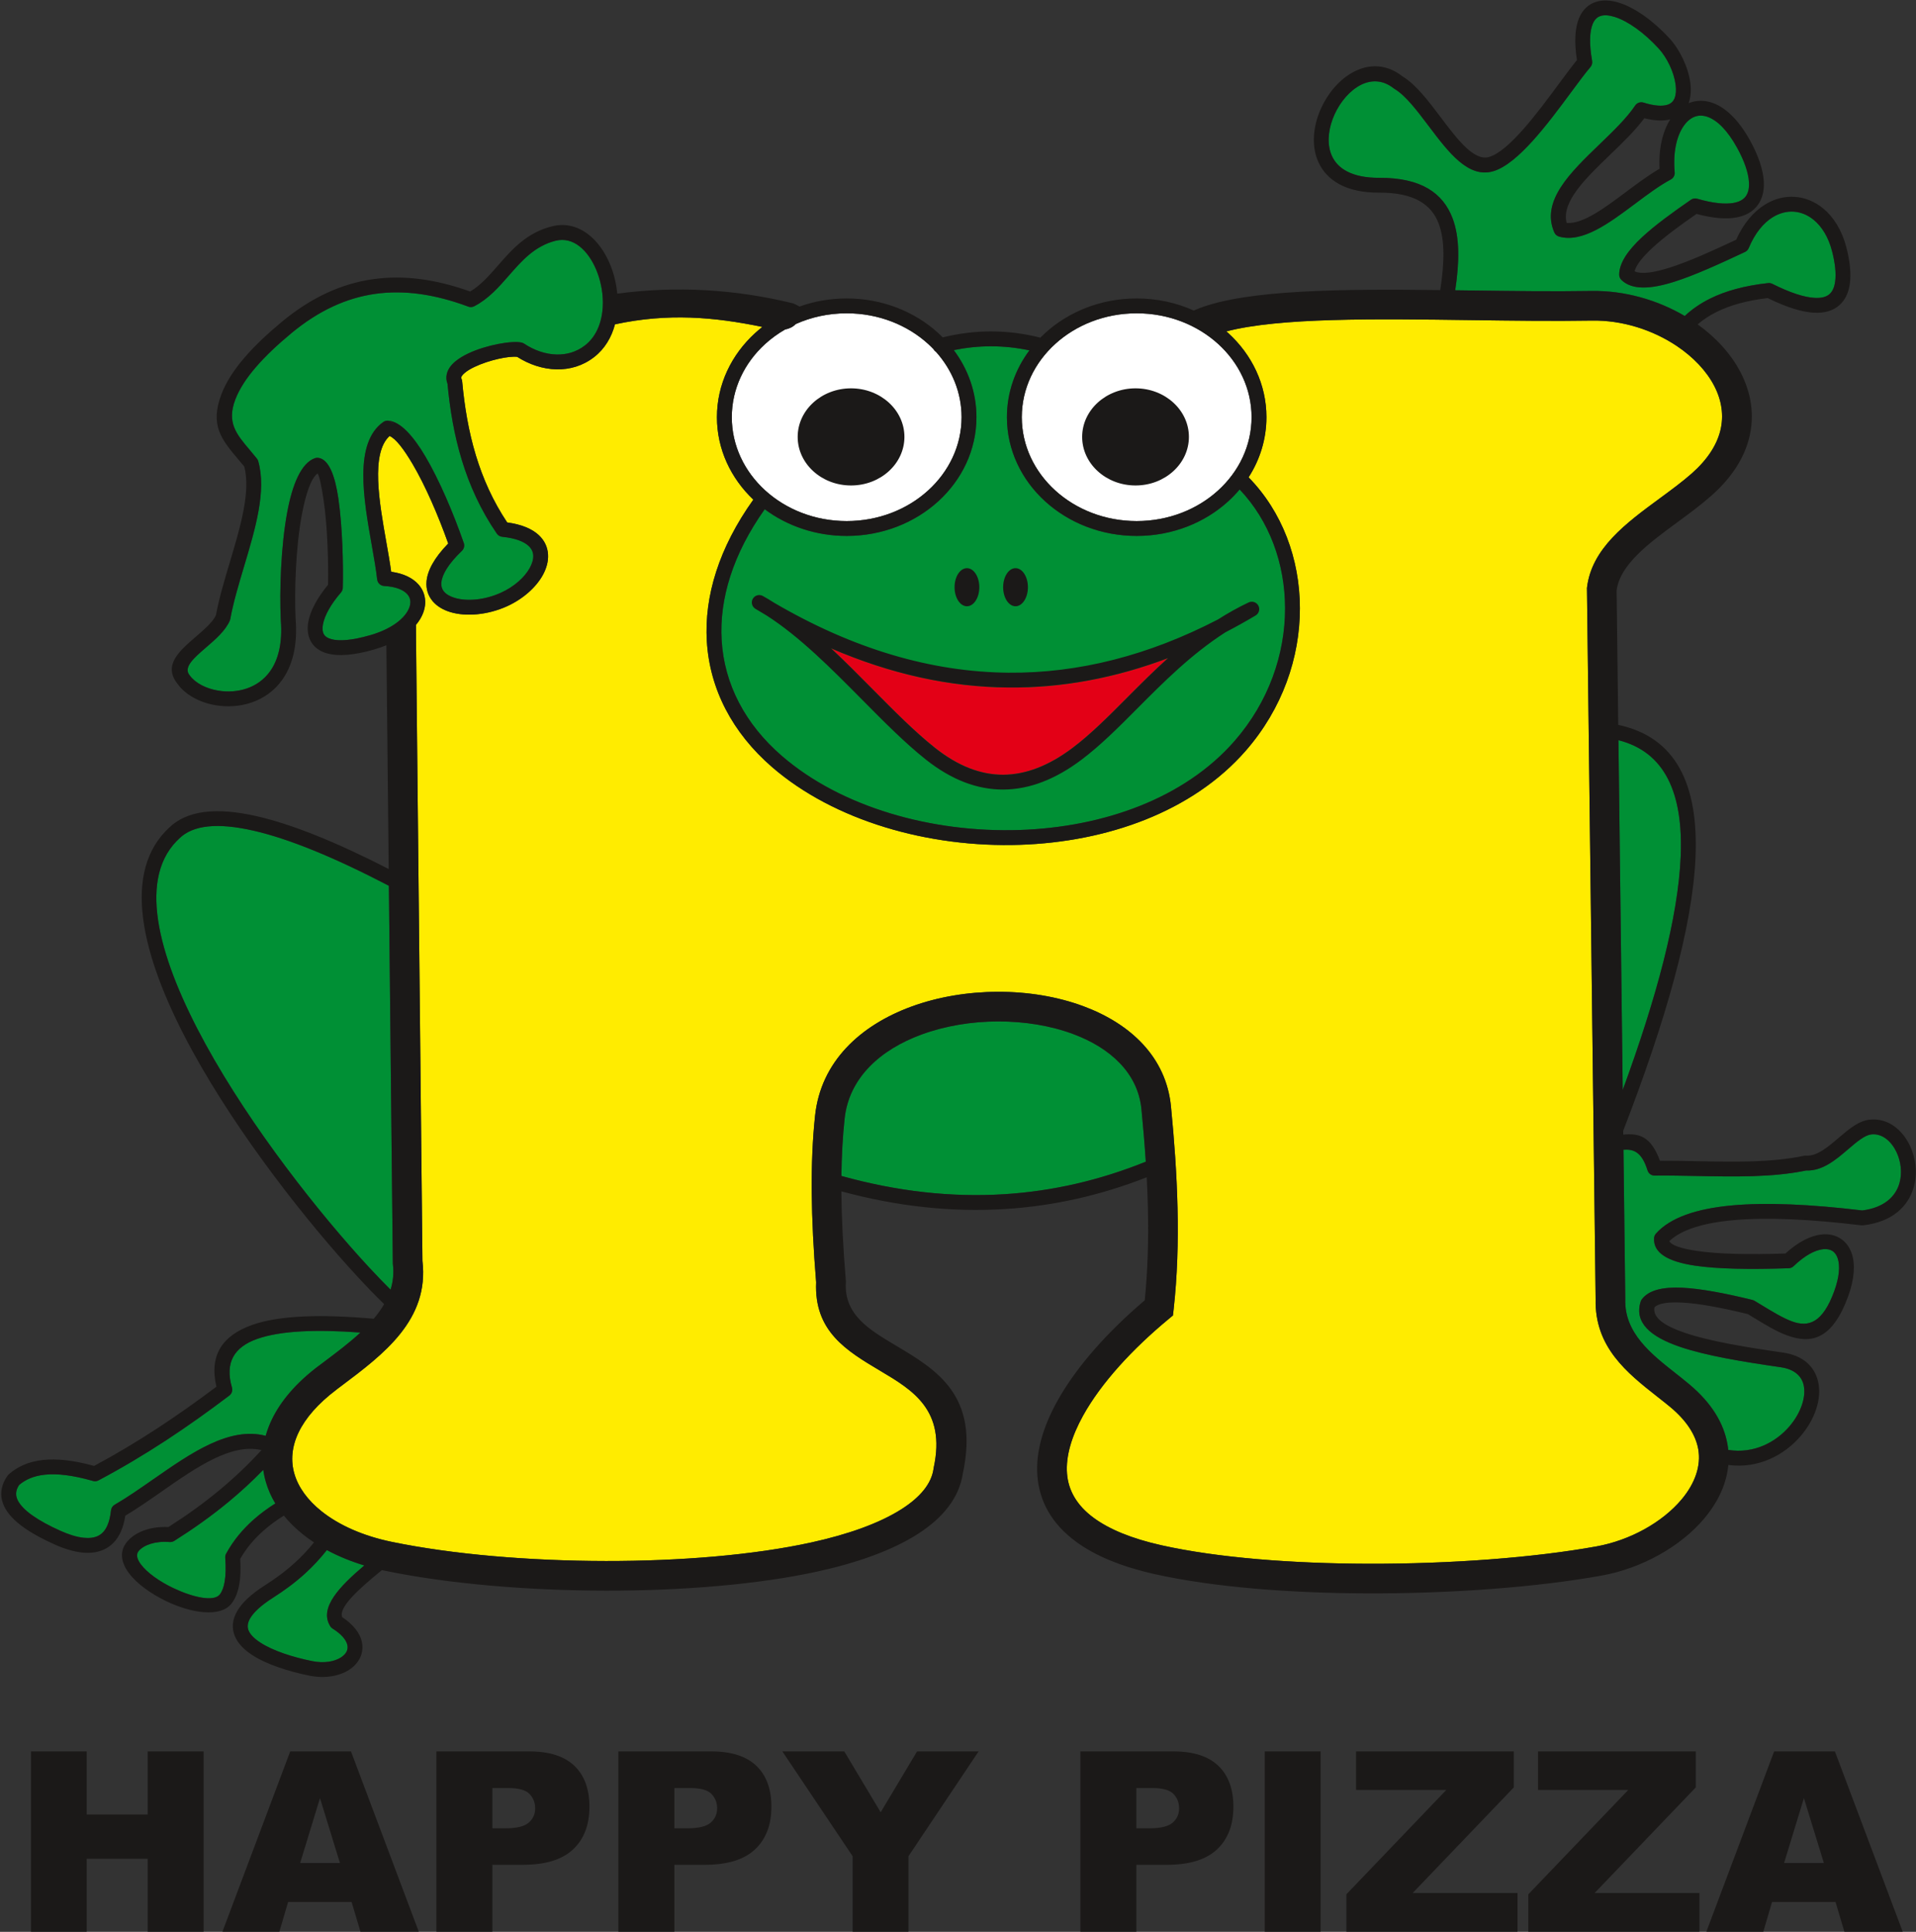
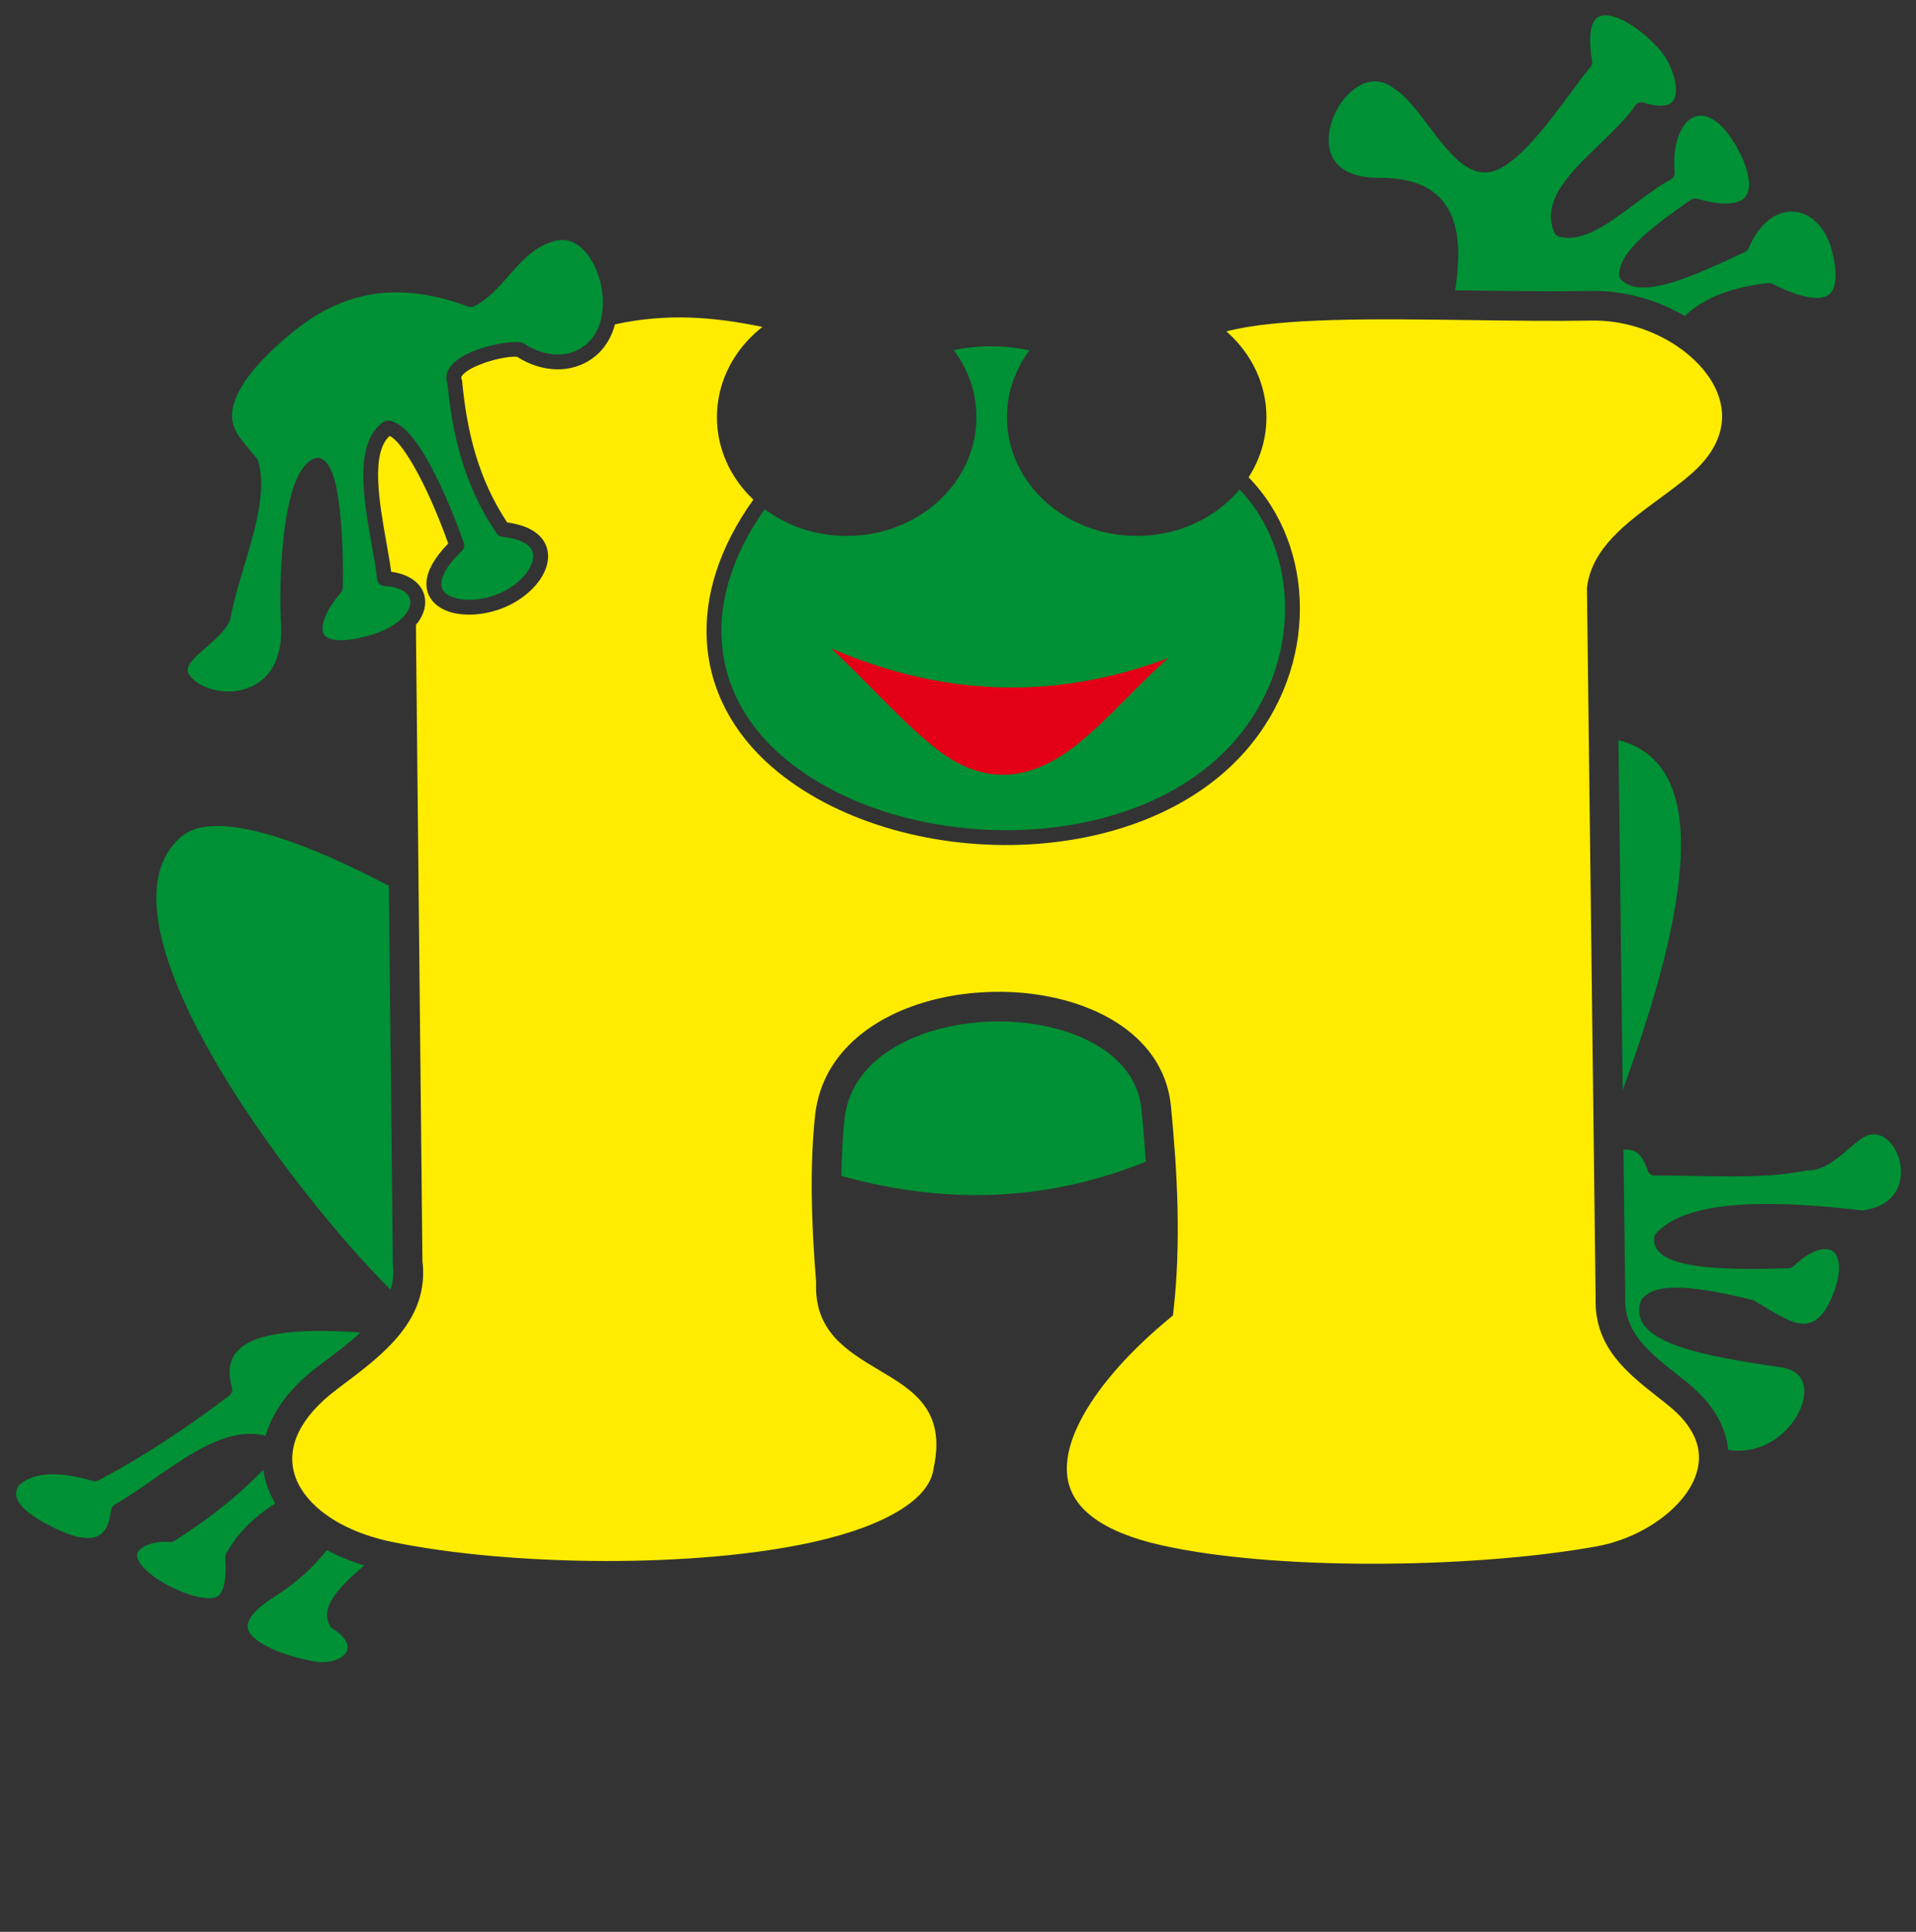
<svg xmlns="http://www.w3.org/2000/svg" width="504pt" height="508.2pt" viewBox="0 0 504 508.2" version="1.1">
  <rect x="0" y="0" width="504" height="508.2" fill="#333333" stroke="none" />
  <defs>
    <clipPath id="clip1">
      <path d="M 8 460 L 501 460 L 501 508.199 L 8 508.199 Z M 8 460 " />
    </clipPath>
  </defs>
  <g id="surface1">
    <path style=" stroke:none;fill-rule:evenodd;fill:rgb(0%,56.444%,20.776%);fill-opacity:1;" d="M 425.727 194.715 L 426.852 286.734 C 435.836 262.23 441.441 241.207 442.105 225.301 C 442.793 208.672 437.977 197.809 425.727 194.715 Z M 326.086 128.754 C 325.156 129.863 324.148 130.914 323.066 131.895 C 316.898 137.512 308.387 140.984 299.004 140.984 C 289.617 140.984 281.109 137.512 274.938 131.895 C 268.719 126.234 264.871 118.402 264.871 109.746 C 264.871 103.227 267.051 97.176 270.785 92.168 C 267.418 91.453 264.047 91.098 260.68 91.098 C 257.418 91.098 254.152 91.434 250.887 92.102 C 254.652 97.121 256.852 103.199 256.852 109.746 C 256.852 118.402 253.004 126.234 246.785 131.895 C 240.613 137.512 232.105 140.984 222.719 140.984 C 214.547 140.984 207.035 138.348 201.156 133.957 C 192.781 145.77 189.184 157.578 189.828 168.43 C 190.512 179.961 196 190.484 205.641 198.832 C 221.188 212.305 245.008 219.117 268.23 218.34 C 290.188 217.602 311.543 210.062 324.75 194.926 C 333.758 184.602 338.055 172.047 338.035 159.992 C 338.02 148.258 333.914 137 326.086 128.754 Z M 123.039 80.605 C 114.422 77.414 106.375 76.223 98.738 77.297 C 91.102 78.367 83.812 81.723 76.691 87.613 C 73.027 90.645 69.836 93.645 67.297 96.598 C 64.816 99.477 62.957 102.312 61.902 105.086 C 59.594 111.145 62.16 114.184 65.688 118.359 C 66.27 119.051 66.883 119.773 67.57 120.629 C 67.742 120.84 67.859 121.078 67.93 121.324 C 70.133 129.141 67.18 139.031 64.227 148.918 C 62.797 153.695 61.371 158.477 60.578 162.84 C 60.551 162.996 60.504 163.145 60.445 163.281 C 59.266 165.957 56.676 168.191 54.16 170.359 C 51.078 173.016 48.145 175.547 49.863 177.613 L 49.938 177.707 C 51.395 179.695 54.188 181.141 57.379 181.672 C 59.805 182.078 62.43 181.949 64.855 181.133 C 67.227 180.332 69.422 178.867 71.047 176.586 C 73.152 173.633 74.352 169.273 73.867 163.176 L 73.859 162.996 C 73.508 155.461 73.875 143.66 75.586 134.578 C 76.922 127.473 79.199 121.855 82.805 120.543 C 83.09 120.441 83.383 120.41 83.668 120.438 L 83.707 120.441 L 83.715 120.441 C 86.512 120.781 88.133 125.195 88.996 131.059 C 90.105 138.582 90.328 148.938 90.168 154.629 C 90.156 155.098 89.98 155.523 89.695 155.852 L 89.695 155.855 C 87.043 158.926 85.359 161.918 84.941 164.312 C 84.758 165.348 84.828 166.215 85.184 166.84 C 85.512 167.422 86.164 167.875 87.168 168.145 C 89.27 168.711 92.586 168.469 97.332 167.105 L 97.477 167.07 C 102.492 165.598 105.719 163.25 107.156 160.875 C 107.707 159.969 107.973 159.078 107.949 158.277 C 107.926 157.562 107.656 156.887 107.141 156.312 C 106.09 155.141 104.07 154.312 101.055 154.148 C 100.082 154.102 99.316 153.352 99.215 152.414 L 99.211 152.414 C 98.93 149.852 98.379 146.738 97.793 143.43 C 95.637 131.242 93.031 116.523 100.82 111.016 C 101.219 110.734 101.688 110.625 102.141 110.668 C 105.27 110.879 108.676 114.613 111.902 120.086 C 115.555 126.281 119.234 134.898 122 142.852 C 122.258 143.59 122.039 144.387 121.508 144.898 C 117.871 148.395 116.273 151.176 116.098 153.258 C 116.016 154.234 116.285 155.031 116.809 155.648 C 117.418 156.359 118.387 156.906 119.594 157.273 C 122.848 158.258 127.492 157.852 131.727 155.941 C 135.195 154.375 137.969 151.922 139.359 149.395 C 139.992 148.246 140.32 147.109 140.266 146.094 C 140.215 145.195 139.832 144.348 139.062 143.625 C 137.797 142.445 135.555 141.562 132.098 141.211 C 131.504 141.148 131 140.828 130.688 140.367 L 130.684 140.367 C 126.438 134.176 123.496 127.66 121.461 120.965 C 119.469 114.414 118.352 107.707 117.719 100.965 C 117.383 100.105 117.336 99.246 117.527 98.402 C 117.805 97.184 118.574 96.098 119.688 95.148 C 120.625 94.348 121.832 93.617 123.168 92.984 C 127.859 90.758 134.672 89.543 137.211 90.121 C 137.449 90.176 137.668 90.27 137.859 90.398 L 137.863 90.398 C 140.473 92.137 143.488 93.203 146.453 93.262 C 149.059 93.316 151.641 92.598 153.875 90.867 C 157.199 88.301 158.605 83.988 158.586 79.512 C 158.57 76.594 157.945 73.609 156.844 70.977 C 155.773 68.422 154.266 66.23 152.449 64.805 C 150.637 63.387 148.484 62.742 146.141 63.332 C 140.66 64.711 137.242 68.617 133.91 72.434 C 131.188 75.547 128.512 78.609 124.754 80.562 C 124.199 80.852 123.566 80.848 123.039 80.605 Z M 382.789 76.355 L 387.059 76.414 C 397.863 76.559 408.668 76.703 418.629 76.539 C 427.344 76.395 436.02 78.914 443.172 83.125 C 445.023 81.391 447.227 79.836 449.895 78.52 C 453.828 76.578 458.781 75.16 465.117 74.465 L 465.117 74.469 C 465.477 74.43 465.848 74.492 466.195 74.664 C 471.023 77.082 474.645 78.203 477.297 78.359 C 479.148 78.469 480.426 78.094 481.242 77.375 C 482.059 76.664 482.523 75.523 482.723 74.129 C 483.051 71.844 482.672 68.984 481.918 66.066 C 480.965 62.371 479.234 59.613 477.117 57.863 C 475.531 56.551 473.727 55.809 471.887 55.68 C 470.031 55.551 468.109 56.027 466.309 57.145 C 463.871 58.652 461.633 61.332 459.992 65.266 C 459.809 65.699 459.477 66.07 459.016 66.285 C 452.379 69.395 445.805 72.422 440.312 74.148 C 434.25 76.051 429.297 76.375 426.508 73.637 C 426.148 73.277 425.922 72.777 425.926 72.23 C 425.953 69.094 428.305 65.777 431.98 62.367 C 435.363 59.23 439.934 55.91 444.801 52.547 C 445.266 52.227 445.863 52.109 446.449 52.281 C 450.602 53.484 453.754 53.789 456.012 53.383 C 457.539 53.109 458.598 52.5 459.23 51.633 C 459.879 50.738 460.148 49.488 460.066 47.98 C 459.934 45.445 458.832 42.293 456.922 38.836 C 454.387 34.25 451.738 31.703 449.312 30.789 C 448.066 30.32 446.891 30.305 445.852 30.676 C 444.766 31.066 443.766 31.891 442.93 33.078 C 441.07 35.703 440.062 39.938 440.504 45.164 C 440.641 45.977 440.258 46.816 439.492 47.223 C 436.52 48.805 433.309 51.203 430.102 53.602 C 423.18 58.777 416.258 63.949 410.117 62.238 L 410.117 62.234 C 409.57 62.082 409.094 61.691 408.852 61.129 C 405.273 52.887 413.027 45.418 420.777 37.949 C 424.32 34.535 427.863 31.121 430.09 27.812 C 430.547 27.086 431.453 26.727 432.312 26.988 C 435.23 27.895 437.289 27.996 438.66 27.547 L 438.73 27.52 C 439.566 27.227 440.121 26.68 440.438 25.977 L 440.484 25.855 C 440.871 24.902 440.945 23.676 440.773 22.336 L 440.777 22.336 L 440.773 22.332 C 440.355 18.984 438.512 15.164 436.309 12.762 C 432.527 8.641 428.277 5.555 424.719 4.445 C 423.27 3.992 421.988 3.887 420.996 4.211 C 420.141 4.488 419.438 5.152 418.969 6.27 C 418.148 8.238 417.996 11.41 418.805 16.043 L 418.801 16.043 C 418.898 16.594 418.754 17.18 418.363 17.641 C 417 19.23 415.238 21.613 413.254 24.297 C 407.285 32.367 399.359 43.086 392.828 45.035 C 386.25 46.992 381.035 40.078 375.824 33.168 C 372.828 29.191 369.824 25.211 366.914 23.438 C 366.812 23.387 366.719 23.32 366.625 23.25 C 363.348 20.637 359.816 21.016 356.871 22.969 C 354.117 24.793 351.816 27.91 350.547 31.324 C 349.309 34.66 349.07 38.23 350.383 41.074 C 351.914 44.402 355.73 46.816 362.805 46.781 C 373.844 46.734 379.562 50.785 382.078 57.375 C 384.031 62.488 383.891 69.059 382.789 76.355 Z M 95.832 411.809 C 92.238 410.719 88.941 409.355 85.98 407.766 C 84.18 410.047 82.309 412.035 80.391 413.797 C 77.637 416.328 74.762 418.418 71.832 420.285 C 68.691 422.285 66.773 424.082 65.82 425.684 C 65.09 426.918 65.004 427.996 65.391 428.926 C 65.852 430.035 66.941 431.09 68.426 432.062 C 71.863 434.32 77.148 435.965 82.121 436.973 C 85.23 437.598 87.938 437.121 89.68 436.008 C 90.383 435.555 90.906 435.012 91.191 434.422 C 91.441 433.895 91.512 433.301 91.359 432.672 C 91.043 431.371 89.844 429.895 87.488 428.418 C 87.188 428.227 86.957 427.969 86.801 427.676 C 83.953 422.934 89.301 417.348 95.832 411.809 Z M 72.422 395.504 C 71.355 393.727 70.531 391.871 69.965 389.949 C 69.645 388.867 69.406 387.77 69.254 386.656 C 66.301 389.699 63.266 392.477 60.168 395.043 C 55.539 398.875 50.742 402.254 45.84 405.348 C 45.469 405.582 45.047 405.676 44.641 405.641 L 44.641 405.648 C 42.77 405.488 41.078 405.676 39.668 406.105 C 38.273 406.535 37.172 407.199 36.492 407.984 C 35.703 408.902 36.051 410.184 37.066 411.531 C 37.879 412.621 39.09 413.734 40.531 414.785 C 42.004 415.863 43.723 416.871 45.523 417.73 C 50.656 420.18 56.203 421.449 57.797 419.461 C 58.41 418.699 58.848 417.562 59.102 416.059 L 59.102 416.051 C 59.387 414.371 59.438 412.281 59.25 409.781 C 59.219 409.348 59.328 408.938 59.543 408.598 C 61.453 405.141 63.902 402.23 66.738 399.727 C 68.496 398.176 70.402 396.777 72.422 395.504 Z M 69.887 377.711 C 70.289 376.27 70.832 374.824 71.531 373.379 C 73.848 368.574 77.871 363.793 83.824 359.309 L 83.84 359.309 L 85.16 358.316 C 88.453 355.844 91.852 353.293 94.816 350.539 C 83.238 349.688 73.812 350.039 67.652 352.215 C 61.695 354.316 59.066 358.348 61.02 365.016 C 61.25 365.816 60.949 366.645 60.324 367.117 C 54.863 371.254 49.301 375.227 43.594 378.957 C 37.887 382.688 32 386.203 25.895 389.438 C 25.395 389.703 24.836 389.727 24.34 389.551 C 19.043 388.035 14.953 387.598 11.754 387.938 C 8.844 388.25 6.695 389.23 5.035 390.633 C 4.855 390.902 4.707 391.176 4.582 391.449 C 4.113 392.5 4.133 393.555 4.641 394.609 C 5.27 395.918 6.574 397.273 8.555 398.676 L 8.562 398.68 L 8.562 398.676 C 10.449 400.012 12.906 401.359 15.934 402.715 C 18.051 403.664 20.141 404.34 22.02 404.531 C 23.445 404.68 24.738 404.547 25.789 404.035 C 26.781 403.555 27.621 402.688 28.223 401.34 C 28.691 400.297 29.027 398.973 29.195 397.336 C 29.262 396.688 29.637 396.148 30.16 395.844 L 30.156 395.844 C 33.426 393.949 36.844 391.562 40.281 389.168 L 40.41 389.086 C 50.316 382.176 60.367 375.215 69.887 377.711 Z M 102.738 339.262 C 103.398 337.156 103.641 334.918 103.348 332.52 L 103.336 332.426 L 103.332 332.078 L 102.297 233.012 C 87.758 225.438 75.852 220.598 66.582 218.492 C 57.211 216.367 50.746 217.051 47.188 220.547 L 47.141 220.594 C 46.895 220.82 46.66 221.051 46.441 221.277 L 46.434 221.285 C 36.02 232.035 42.188 252.969 54.023 274.594 C 66.156 296.762 84.242 319.512 96.949 333.25 C 99.02 335.488 100.969 337.508 102.738 339.262 Z M 301.398 305.598 C 301.098 300.977 300.703 296.359 300.258 291.781 C 299.324 282.254 292.027 275.637 282.297 272.016 C 276.324 269.789 269.453 268.684 262.512 268.699 C 255.59 268.715 248.609 269.863 242.398 272.145 C 231.641 276.094 223.324 283.488 222.172 294.289 C 221.664 299.012 221.391 304.004 221.328 309.348 C 236.145 313.473 250.379 315.004 264.07 314.156 C 276.961 313.359 289.395 310.445 301.398 305.598 Z M 427.047 302.445 L 427.523 341.711 L 427.523 341.848 C 427.289 350.641 434.32 356.18 440.758 361.246 C 441.816 362.082 442.863 362.902 444.336 364.133 C 450.293 369.098 453.418 374.457 454.383 379.805 C 454.48 380.344 454.559 380.879 454.609 381.414 C 461.312 382.496 467.105 379.434 470.723 375.203 C 472.242 373.426 473.375 371.445 474.02 369.492 C 474.629 367.641 474.797 365.836 474.43 364.289 C 473.883 361.984 472 360.184 468.426 359.668 C 458.363 358.215 448.766 356.633 441.965 354.316 C 434.211 351.676 429.812 347.988 431.578 342.379 L 431.578 342.383 C 431.645 342.176 431.742 341.977 431.883 341.793 C 433.664 339.414 437.305 338.5 442.559 338.754 C 447.27 338.984 453.469 340.129 460.934 341.957 C 461.137 342 461.336 342.078 461.523 342.191 C 462.293 342.652 462.895 343.02 463.504 343.391 C 466.32 345.102 469.008 346.738 471.414 347.621 C 475.668 349.172 479.402 348.113 482.488 339.668 C 483.855 335.922 484.051 332.992 483.406 331.031 C 483.105 330.129 482.629 329.469 482.02 329.078 C 481.395 328.684 480.57 328.52 479.602 328.613 C 477.457 328.828 474.742 330.25 471.805 333.082 C 471.469 333.406 471.016 333.609 470.512 333.625 C 460.344 333.969 451.777 333.832 445.785 332.934 C 438.793 331.883 434.855 329.625 435.102 325.719 L 435.102 325.672 C 435.133 325.254 435.293 324.848 435.59 324.512 C 439.305 320.34 446.145 317.965 455.605 317.098 C 464.676 316.27 476.254 316.797 489.863 318.426 C 495.641 317.695 498.621 314.742 499.625 311.324 C 500.027 309.965 500.133 308.52 499.992 307.109 C 499.852 305.695 499.457 304.301 498.859 303.047 C 497.516 300.227 495.152 298.191 492.43 298.402 L 492.277 298.422 C 490.539 298.57 488.41 300.391 486.172 302.305 C 482.895 305.105 479.418 308.074 475.109 307.914 C 466.223 309.746 456.309 309.551 446.449 309.359 C 442.73 309.289 439.016 309.215 435.398 309.25 C 434.508 309.32 433.656 308.773 433.383 307.887 C 431.875 303.078 429.809 302.25 427.043 302.445 Z M 427.047 302.445 " />
    <path style=" stroke:none;fill-rule:evenodd;fill:rgb(10.594%,9.813%,9.424%);fill-opacity:1;" d="M 102.137 110.672 C 102.684 110.727 103.203 111.008 103.543 111.488 " />
    <path style=" stroke:none;fill-rule:evenodd;fill:rgb(89.062%,0%,8.617%);fill-opacity:1;" d="M 265.238 180.855 C 249.805 180.723 234.266 177.32 218.609 170.551 C 222.312 174.012 225.934 177.668 229.484 181.254 C 235.16 186.988 240.66 192.543 245.973 196.754 C 251.996 201.527 257.98 203.836 263.941 203.805 C 269.922 203.77 275.977 201.379 282.117 196.762 C 286.926 193.145 291.602 188.449 296.527 183.496 C 299.934 180.074 303.461 176.531 307.258 173.113 C 293.363 178.371 279.359 180.98 265.238 180.855 Z M 265.238 180.855 " />
-     <path style=" stroke:none;fill-rule:evenodd;fill:rgb(100%,100%,100%);fill-opacity:1;" d="M 244.156 90.484 C 238.684 85.504 231.102 82.418 222.719 82.418 C 217.902 82.418 213.348 83.438 209.309 85.25 C 208.594 86.004 207.613 86.469 206.52 86.676 C 204.621 87.77 202.863 89.047 201.285 90.484 C 195.859 95.422 192.5 102.234 192.5 109.746 C 192.5 117.258 195.859 124.07 201.285 129.008 C 206.758 133.992 214.34 137.074 222.719 137.074 C 231.102 137.074 238.684 133.992 244.156 129.008 C 249.582 124.07 252.941 117.258 252.941 109.746 C 252.941 103.246 250.426 97.273 246.234 92.582 C 245.969 92.406 245.742 92.168 245.586 91.879 C 245.129 91.398 244.652 90.934 244.156 90.484 Z M 244.156 90.484 " />
-     <path style=" stroke:none;fill-rule:evenodd;fill:rgb(100%,100%,100%);fill-opacity:1;" d="M 320.438 90.484 C 314.965 85.504 307.383 82.418 299.004 82.418 C 290.621 82.418 283.039 85.504 277.566 90.484 C 272.141 95.422 268.781 102.234 268.781 109.746 C 268.781 117.258 272.141 124.07 277.566 129.008 C 283.039 133.992 290.621 137.074 299.004 137.074 C 307.383 137.074 314.965 133.992 320.438 129.008 C 325.863 124.07 329.223 117.258 329.223 109.746 C 329.223 102.234 325.863 95.422 320.438 90.484 Z M 320.438 90.484 " />
    <path style=" stroke:none;fill-rule:evenodd;fill:rgb(100%,92.577%,0%);fill-opacity:1;" d="M 322.594 87.176 L 323.066 87.598 C 329.285 93.258 333.133 101.09 333.133 109.746 C 333.133 115.52 331.422 120.93 328.438 125.566 C 337.27 134.59 341.918 147.035 341.934 159.992 C 341.953 172.945 337.348 186.422 327.684 197.496 C 313.719 213.496 291.316 221.465 268.352 222.234 C 244.215 223.047 219.383 215.898 203.086 201.785 C 192.633 192.73 186.676 181.266 185.93 168.66 C 185.234 156.855 189.113 144.098 198.164 131.438 C 192.234 125.812 188.59 118.172 188.59 109.746 C 188.59 101.09 192.438 93.258 198.656 87.598 C 199.266 87.043 199.895 86.512 200.547 86 C 187.848 83.379 175.691 82.316 161.77 85.32 C 160.871 88.715 159.09 91.77 156.258 93.957 C 153.27 96.27 149.832 97.234 146.379 97.16 C 142.773 97.086 139.16 95.867 136.047 93.875 C 133.887 93.602 128.668 94.695 124.836 96.516 C 123.793 97.008 122.883 97.551 122.223 98.117 C 121.73 98.535 121.406 98.93 121.332 99.258 C 121.309 99.367 121.324 99.496 121.395 99.637 L 121.391 99.641 C 121.484 99.84 121.547 100.062 121.57 100.297 C 122.176 106.906 123.254 113.465 125.188 119.832 C 127.031 125.891 129.66 131.801 133.414 137.438 C 137.293 137.961 140 139.164 141.723 140.766 C 143.281 142.223 144.055 143.984 144.16 145.879 C 144.262 147.652 143.762 149.504 142.785 151.277 C 141.008 154.504 137.57 157.59 133.332 159.504 C 128.242 161.801 122.543 162.25 118.461 161.016 C 116.562 160.441 114.961 159.492 113.844 158.184 C 112.645 156.777 112.023 155.02 112.203 152.938 C 112.438 150.18 114.141 146.828 117.906 142.977 C 115.27 135.578 111.887 127.75 108.539 122.074 C 106.215 118.133 104.062 115.328 102.469 114.695 C 97.484 119.262 99.754 132.078 101.645 142.758 C 102.125 145.477 102.582 148.059 102.898 150.41 C 106.18 150.855 108.566 152.07 110.043 153.715 C 111.191 154.996 111.793 156.52 111.844 158.156 C 111.895 159.703 111.441 161.324 110.488 162.895 C 110.188 163.395 109.828 163.891 109.418 164.379 L 109.438 168.27 L 111.121 331.684 C 112.969 347.188 100.91 356.238 89.836 364.551 L 88.523 365.535 L 88.531 365.543 C 83.609 369.254 80.355 373.055 78.562 376.773 C 76.727 380.578 76.438 384.316 77.453 387.75 C 78.504 391.316 80.965 394.668 84.562 397.543 C 89.148 401.203 95.492 404.051 103.113 405.617 C 118.984 408.887 139.238 410.617 159.391 410.641 C 178.863 410.664 198.227 409.09 213.418 405.758 C 222.969 403.66 231.371 400.727 237.297 396.902 C 241.996 393.871 245.023 390.352 245.57 386.355 L 245.617 386.051 C 248.891 370.922 240.047 365.66 231.582 360.629 C 222.691 355.34 214.117 350.238 214.684 337.309 C 213.988 328.812 213.594 320.996 213.527 313.676 C 213.465 306.332 213.746 299.652 214.406 293.465 C 215.926 279.254 226.312 269.727 239.711 264.805 C 246.742 262.223 254.656 260.922 262.512 260.906 C 270.355 260.887 278.168 262.156 285.02 264.711 C 297.418 269.324 306.754 278.098 308.02 291.047 C 308.879 299.836 309.543 308.789 309.746 317.746 C 309.953 326.762 309.695 335.73 308.719 344.469 L 308.539 346.047 L 307.328 347.051 C 297.93 354.84 289.684 363.754 284.898 372.402 C 281.926 377.773 280.316 382.992 280.68 387.664 C 281.02 391.992 283.18 395.98 287.727 399.312 C 291.773 402.277 297.625 404.746 305.621 406.523 C 320.418 409.809 340.027 411.309 359.898 411.363 C 381.617 411.422 403.586 409.754 419.938 406.801 C 428.727 405.215 437.285 400.504 442.402 394.367 C 444.109 392.316 445.414 390.105 446.172 387.809 C 446.891 385.637 447.113 383.402 446.715 381.18 C 446.062 377.57 443.777 373.809 439.355 370.125 C 438.59 369.484 437.266 368.441 435.93 367.391 C 428.039 361.18 419.418 354.387 419.73 341.723 L 417.449 155.047 L 417.441 154.707 L 417.461 154.543 C 418.707 144.254 427.703 137.645 436.609 131.094 C 439.602 128.895 442.582 126.703 445.047 124.523 C 449.191 120.855 451.559 117.074 452.504 113.383 C 453.551 109.289 452.852 105.211 450.914 101.488 C 448.844 97.52 445.391 93.914 441.102 91.035 C 434.793 86.801 426.781 84.199 418.75 84.332 C 408.695 84.5 397.828 84.352 386.965 84.207 C 361.613 83.867 336.641 83.527 322.594 87.176 Z M 322.594 87.176 " />
-     <path style=" stroke:none;fill-rule:evenodd;fill:rgb(10.594%,9.813%,9.424%);fill-opacity:1;" d="M 123.039 80.605 C 114.422 77.414 106.375 76.223 98.738 77.297 C 91.102 78.367 83.812 81.723 76.691 87.613 C 73.027 90.645 69.836 93.645 67.297 96.598 C 64.816 99.477 62.957 102.312 61.902 105.086 C 59.594 111.145 62.16 114.184 65.688 118.359 C 66.27 119.051 66.883 119.773 67.57 120.629 C 67.742 120.84 67.859 121.078 67.93 121.324 C 70.133 129.141 67.18 139.031 64.227 148.918 C 62.797 153.695 61.371 158.477 60.578 162.84 C 60.551 162.996 60.504 163.145 60.445 163.281 C 59.266 165.957 56.676 168.191 54.16 170.359 C 51.078 173.016 48.145 175.547 49.863 177.613 L 49.938 177.707 C 51.395 179.695 54.188 181.141 57.379 181.672 C 59.805 182.078 62.43 181.949 64.855 181.133 C 67.227 180.332 69.422 178.867 71.047 176.586 C 73.152 173.633 74.352 169.273 73.867 163.176 L 73.859 162.996 C 73.508 155.461 73.875 143.66 75.586 134.578 C 76.922 127.473 79.199 121.855 82.805 120.543 C 83.09 120.441 83.383 120.41 83.668 120.438 L 83.707 120.441 L 83.715 120.441 C 86.512 120.781 88.133 125.195 88.996 131.059 C 90.105 138.582 90.328 148.938 90.168 154.629 C 90.156 155.098 89.98 155.523 89.695 155.852 L 89.695 155.855 C 87.043 158.926 85.359 161.918 84.941 164.312 C 84.758 165.348 84.828 166.215 85.184 166.84 C 85.512 167.422 86.164 167.875 87.168 168.145 C 89.27 168.711 92.586 168.469 97.332 167.105 L 97.477 167.07 C 102.492 165.598 105.719 163.25 107.156 160.875 C 107.707 159.969 107.973 159.078 107.949 158.277 C 107.926 157.562 107.656 156.887 107.141 156.312 C 106.09 155.141 104.07 154.312 101.055 154.148 C 100.082 154.102 99.316 153.352 99.215 152.414 L 99.211 152.414 C 98.93 149.852 98.379 146.738 97.793 143.43 C 95.637 131.242 93.031 116.523 100.82 111.016 C 101.219 110.734 101.688 110.625 102.141 110.668 C 105.27 110.879 108.676 114.613 111.902 120.086 C 115.555 126.281 119.234 134.898 122 142.852 C 122.258 143.59 122.039 144.387 121.508 144.898 C 117.871 148.395 116.273 151.176 116.098 153.258 C 116.016 154.234 116.285 155.031 116.809 155.648 C 117.418 156.359 118.387 156.906 119.594 157.273 C 122.848 158.258 127.492 157.852 131.727 155.941 C 135.195 154.375 137.969 151.922 139.359 149.395 C 139.992 148.246 140.32 147.109 140.266 146.094 C 140.215 145.195 139.832 144.348 139.062 143.625 C 137.797 142.445 135.555 141.562 132.098 141.211 C 131.504 141.148 131 140.828 130.688 140.367 L 130.684 140.367 C 126.438 134.176 123.496 127.66 121.461 120.965 C 119.469 114.414 118.352 107.707 117.719 100.965 C 117.383 100.105 117.336 99.246 117.527 98.402 C 117.805 97.184 118.574 96.098 119.688 95.148 C 120.625 94.348 121.832 93.617 123.168 92.984 C 127.859 90.758 134.672 89.543 137.211 90.121 C 137.449 90.176 137.668 90.27 137.859 90.398 L 137.863 90.398 C 140.473 92.137 143.488 93.203 146.453 93.262 C 149.059 93.316 151.641 92.598 153.875 90.867 C 157.199 88.301 158.605 83.988 158.586 79.512 C 158.57 76.594 157.945 73.609 156.844 70.977 C 155.773 68.422 154.266 66.23 152.449 64.805 C 150.637 63.387 148.484 62.742 146.141 63.332 C 140.66 64.711 137.242 68.617 133.91 72.434 C 131.188 75.547 128.512 78.609 124.754 80.562 C 124.199 80.852 123.566 80.848 123.039 80.605 Z M 223.863 102.156 C 231.617 102.156 237.906 107.875 237.906 114.934 C 237.906 121.988 231.617 127.707 223.863 127.707 C 216.113 127.707 209.828 121.988 209.828 114.934 C 209.828 107.875 216.113 102.156 223.863 102.156 Z M 298.699 102.156 C 306.453 102.156 312.738 107.875 312.738 114.934 C 312.738 121.988 306.453 127.707 298.699 127.707 C 290.949 127.707 284.66 121.988 284.66 114.934 C 284.66 107.875 290.949 102.156 298.699 102.156 Z M 299.004 78.508 C 304.391 78.508 309.492 79.652 314.027 81.691 L 315.438 81.098 C 328.32 76.164 353.02 76.008 378.848 76.309 C 379.93 69.398 380.148 63.273 378.426 58.766 C 376.504 53.73 371.895 50.641 362.82 50.68 C 353.926 50.723 348.977 47.352 346.836 42.711 C 345.062 38.863 345.316 34.211 346.895 29.965 C 348.438 25.809 351.281 21.988 354.715 19.715 C 358.996 16.879 364.145 16.328 368.969 20.125 C 372.52 22.293 375.73 26.555 378.945 30.812 C 383.34 36.645 387.734 42.473 391.711 41.289 C 397.004 39.711 404.488 29.594 410.117 21.977 C 411.887 19.586 413.48 17.43 414.809 15.805 C 414.043 10.855 414.328 7.246 415.363 4.773 C 416.312 2.512 417.848 1.129 419.789 0.496 C 421.59 -0.09 423.676 0.027 425.883 0.715 C 430.082 2.027 434.957 5.512 439.18 10.117 C 441.867 13.051 444.121 17.73 444.641 21.848 C 444.883 23.762 444.762 25.594 444.176 27.148 L 444.539 27.008 C 446.449 26.324 448.539 26.328 450.688 27.137 C 453.934 28.359 457.324 31.484 460.344 36.957 C 462.531 40.906 463.797 44.641 463.965 47.781 C 464.09 50.184 463.59 52.277 462.391 53.926 C 461.172 55.605 459.293 56.754 456.699 57.219 C 454.051 57.695 450.598 57.441 446.266 56.273 C 441.824 59.359 437.695 62.391 434.641 65.223 C 432.16 67.527 430.441 69.613 429.961 71.352 C 431.762 72.227 435.047 71.707 439.152 70.418 C 444.266 68.812 450.43 65.996 456.691 63.07 C 458.641 58.711 461.316 55.652 464.262 53.828 C 466.781 52.262 469.5 51.598 472.145 51.785 C 474.809 51.973 477.383 53.012 479.609 54.852 C 482.32 57.098 484.516 60.551 485.691 65.102 C 486.562 68.48 486.992 71.859 486.59 74.676 C 486.262 76.965 485.395 78.922 483.812 80.312 C 482.234 81.695 480.031 82.43 477.07 82.258 C 474.027 82.078 470.066 80.906 464.98 78.41 C 459.398 79.07 455.055 80.328 451.625 82.02 C 449.66 82.988 447.992 84.102 446.562 85.332 C 451.391 88.793 455.328 93.098 457.824 97.883 C 460.637 103.281 461.637 109.25 460.086 115.309 C 458.773 120.441 455.633 125.57 450.211 130.359 C 447.383 132.863 444.309 135.125 441.227 137.391 C 433.73 142.898 426.172 148.461 425.246 155.312 L 425.676 190.691 C 440.828 193.895 446.797 206.289 446 225.457 C 445.238 243.82 438.141 268.586 426.984 297.457 L 426.996 298.477 C 431.137 298.047 434.277 298.891 436.641 305.344 C 439.91 305.332 443.215 305.398 446.523 305.461 C 456.242 305.652 466.02 305.844 474.566 304.039 C 474.746 304.004 474.922 303.992 475.094 304.004 L 475.094 304 C 477.953 304.195 480.879 301.695 483.633 299.34 C 486.367 297.004 488.969 294.781 491.957 294.523 L 492.074 294.52 C 496.609 294.129 500.379 297.145 502.391 301.363 C 503.168 303 503.688 304.836 503.875 306.727 C 504.062 308.621 503.918 310.57 503.371 312.422 C 501.941 317.277 497.875 321.441 490.082 322.336 C 489.93 322.352 489.777 322.352 489.629 322.332 L 489.629 322.336 C 476.148 320.711 464.758 320.176 455.957 320.98 C 448.027 321.703 442.285 323.48 439.109 326.488 C 439.664 327.613 442.25 328.449 446.367 329.066 C 452 329.914 460.059 330.055 469.648 329.754 C 473.066 326.617 476.398 325.012 479.219 324.734 C 481.074 324.551 482.738 324.922 484.113 325.797 C 485.496 326.68 486.531 328.035 487.117 329.812 C 488.023 332.551 487.848 336.371 486.156 340.996 C 482 352.379 476.496 353.629 470.086 351.289 C 467.305 350.273 464.457 348.539 461.473 346.723 L 459.77 345.688 C 452.645 343.953 446.77 342.867 442.375 342.652 C 438.727 342.477 436.281 342.844 435.215 343.887 C 434.648 346.645 437.879 348.801 443.219 350.617 C 449.73 352.836 459.113 354.379 468.977 355.805 C 474.41 356.586 477.324 359.551 478.234 363.387 C 478.773 365.652 478.566 368.191 477.73 370.715 C 476.934 373.133 475.543 375.57 473.688 377.742 C 469.398 382.762 462.57 386.426 454.629 385.371 C 454.477 387.031 454.129 388.664 453.602 390.254 C 452.535 393.469 450.738 396.535 448.391 399.348 C 442.137 406.848 431.824 412.578 421.309 414.473 C 404.527 417.504 382.055 419.215 359.898 419.156 C 339.5 419.105 319.297 417.547 303.938 414.133 C 294.809 412.105 287.988 409.184 283.109 405.609 C 276.539 400.793 273.398 394.832 272.887 388.246 C 272.398 382 274.387 375.32 278.082 368.641 C 283.176 359.438 291.578 350.148 301.121 342.059 C 301.93 334.105 302.137 326.008 301.953 317.898 C 301.891 315.172 301.785 312.438 301.641 309.699 C 289.625 314.414 277.188 317.258 264.297 318.055 C 250.496 318.91 236.188 317.426 221.32 313.398 L 221.32 313.613 C 221.383 320.562 221.785 328.273 222.492 336.883 L 222.512 337.094 L 222.492 337.402 C 222.023 345.855 228.668 349.805 235.555 353.902 C 246.391 360.348 257.703 367.074 253.262 387.668 C 252.293 394.039 248.02 399.281 241.516 403.477 C 234.758 407.832 225.473 411.117 215.066 413.398 C 199.402 416.832 179.445 418.461 159.391 418.438 C 138.723 418.41 117.91 416.625 101.551 413.262 C 101.188 413.184 100.82 413.105 100.461 413.027 C 94.516 417.906 89 422.762 90.012 425.402 C 93.02 427.398 94.633 429.621 95.152 431.754 C 95.527 433.297 95.34 434.777 94.707 436.102 C 94.102 437.363 93.094 438.457 91.789 439.293 C 89.266 440.906 85.508 441.633 81.355 440.793 C 75.957 439.699 70.16 437.879 66.285 435.336 C 64.172 433.953 62.57 432.316 61.785 430.426 C 60.926 428.355 61.031 426.102 62.461 423.699 C 63.707 421.594 66.035 419.355 69.738 417.004 C 72.469 415.262 75.156 413.305 77.746 410.926 C 79.414 409.395 81.035 407.688 82.598 405.754 C 81.582 405.082 80.613 404.383 79.703 403.656 C 77.781 402.121 76.098 400.461 74.664 398.699 C 72.754 399.895 70.965 401.195 69.324 402.645 C 66.918 404.77 64.832 407.211 63.188 410.078 C 63.348 412.637 63.27 414.848 62.953 416.707 L 62.949 416.707 C 62.582 418.883 61.875 420.617 60.84 421.906 C 57.945 425.504 50.422 424.398 43.844 421.262 C 41.855 420.312 39.922 419.172 38.227 417.934 C 36.496 416.672 35.008 415.285 33.945 413.871 C 31.801 411.012 31.293 408.035 33.543 405.434 C 34.691 404.102 36.418 403.027 38.523 402.379 C 40.223 401.855 42.188 401.602 44.301 401.707 C 48.855 398.805 53.332 395.633 57.676 392.031 C 61.5 388.867 65.211 385.383 68.773 381.477 C 60.906 379.578 51.707 385.961 42.633 392.285 L 42.512 392.379 C 39.316 394.605 36.137 396.824 32.953 398.73 C 32.711 400.359 32.312 401.754 31.785 402.93 C 30.773 405.184 29.293 406.676 27.488 407.551 C 25.742 408.398 23.742 408.633 21.621 408.414 C 19.301 408.176 16.812 407.387 14.344 406.281 C 11.078 404.816 8.395 403.344 6.301 401.855 L 6.305 401.855 C 3.766 400.055 2.035 398.203 1.125 396.309 C 0.09 394.164 0.055 392.012 1.02 389.859 C 1.254 389.344 1.551 388.816 1.918 388.289 C 2.02 388.129 2.145 387.977 2.293 387.844 C 4.555 385.863 7.445 384.477 11.344 384.059 C 14.863 383.68 19.238 384.105 24.754 385.625 C 30.461 382.574 36.02 379.238 41.453 375.688 C 46.738 372.23 51.887 368.578 56.93 364.789 C 54.957 356.41 58.59 351.27 66.352 348.531 C 73.621 345.965 84.754 345.711 98.309 346.91 C 99.355 345.676 100.281 344.398 101.051 343.062 L 100.965 342.984 C 98.973 341.055 96.652 338.668 94.09 335.895 C 81.219 321.98 62.895 298.93 50.598 276.457 C 38.02 253.477 31.73 230.945 43.582 218.625 L 43.629 218.574 L 43.637 218.566 C 43.918 218.273 44.203 217.992 44.496 217.723 L 44.5 217.723 C 49.078 213.266 56.723 212.254 67.438 214.688 C 76.625 216.773 88.23 221.41 102.25 228.602 L 101.637 169.734 C 100.68 170.125 99.66 170.488 98.574 170.805 C 98.516 170.828 98.461 170.848 98.398 170.863 C 92.934 172.438 88.91 172.66 86.16 171.918 C 84.078 171.359 82.637 170.258 81.789 168.766 C 80.961 167.309 80.754 165.562 81.09 163.641 C 81.602 160.723 83.438 157.273 86.289 153.84 C 86.406 148.199 86.168 138.652 85.133 131.625 C 84.609 128.078 84.055 125.324 83.539 124.539 C 81.766 125.863 80.414 130.035 79.422 135.293 C 77.77 144.07 77.414 155.504 77.758 162.812 L 77.766 162.871 C 78.332 169.973 76.836 175.191 74.227 178.848 C 72.082 181.855 69.203 183.785 66.094 184.832 C 63.039 185.859 59.758 186.027 56.738 185.523 C 52.578 184.828 48.848 182.828 46.793 180.012 C 42.754 175.043 47.074 171.32 51.609 167.41 C 53.727 165.586 55.902 163.707 56.789 161.883 C 57.645 157.305 59.062 152.551 60.484 147.805 C 63.223 138.629 65.965 129.445 64.27 122.75 C 63.766 122.133 63.227 121.496 62.703 120.879 C 58.316 115.68 55.125 111.898 58.25 103.695 C 59.473 100.488 61.562 97.273 64.332 94.059 C 67.035 90.914 70.391 87.758 74.199 84.605 C 81.895 78.238 89.832 74.605 98.203 73.43 C 106.281 72.297 114.715 73.469 123.676 76.688 C 126.461 75.031 128.699 72.469 130.977 69.863 C 134.707 65.594 138.531 61.215 145.195 59.539 C 148.82 58.629 152.113 59.59 154.848 61.734 C 157.211 63.586 159.133 66.332 160.449 69.48 C 161.457 71.887 162.125 74.555 162.371 77.254 C 177.824 75.156 193.535 76.082 208.68 79.82 C 209.391 80.133 209.918 80.402 210.305 80.641 C 214.152 79.262 218.344 78.508 222.723 78.508 C 232.105 78.508 240.613 81.98 246.785 87.598 C 247.199 87.973 247.598 88.359 247.992 88.754 C 252.223 87.707 256.453 87.184 260.68 87.184 C 265.004 87.184 269.332 87.73 273.66 88.824 C 274.074 88.406 274.5 87.996 274.938 87.598 C 281.109 81.98 289.617 78.508 299.004 78.508 Z M 322.594 87.176 L 323.066 87.598 C 329.285 93.258 333.133 101.09 333.133 109.746 C 333.133 115.52 331.422 120.93 328.438 125.566 C 337.27 134.59 341.918 147.035 341.934 159.992 C 341.953 172.945 337.348 186.422 327.684 197.496 C 313.719 213.496 291.316 221.465 268.352 222.234 C 244.215 223.047 219.383 215.898 203.086 201.785 C 192.633 192.73 186.676 181.266 185.93 168.66 C 185.234 156.855 189.113 144.098 198.164 131.438 C 192.234 125.812 188.59 118.172 188.59 109.746 C 188.59 101.09 192.438 93.258 198.656 87.598 C 199.266 87.043 199.895 86.512 200.547 86 C 187.848 83.379 175.691 82.316 161.77 85.32 C 160.871 88.715 159.09 91.77 156.258 93.957 C 153.27 96.27 149.832 97.234 146.379 97.16 C 142.773 97.086 139.16 95.867 136.047 93.875 C 133.887 93.602 128.668 94.695 124.836 96.516 C 123.793 97.008 122.883 97.551 122.223 98.117 C 121.73 98.535 121.406 98.93 121.332 99.258 C 121.309 99.367 121.324 99.496 121.395 99.637 L 121.391 99.641 C 121.484 99.84 121.547 100.062 121.57 100.297 C 122.176 106.906 123.254 113.465 125.188 119.832 C 127.031 125.891 129.66 131.801 133.414 137.438 C 137.293 137.961 140 139.164 141.723 140.766 C 143.281 142.223 144.055 143.984 144.16 145.879 C 144.262 147.652 143.762 149.504 142.785 151.277 C 141.008 154.504 137.57 157.59 133.332 159.504 C 128.242 161.801 122.543 162.25 118.461 161.016 C 116.562 160.441 114.961 159.492 113.844 158.184 C 112.645 156.777 112.023 155.02 112.203 152.938 C 112.438 150.18 114.141 146.828 117.906 142.977 C 115.27 135.578 111.887 127.75 108.539 122.074 C 106.215 118.133 104.062 115.328 102.469 114.695 C 97.484 119.262 99.754 132.078 101.645 142.758 C 102.125 145.477 102.582 148.059 102.898 150.41 C 106.18 150.855 108.566 152.07 110.043 153.715 C 111.191 154.996 111.793 156.52 111.844 158.156 C 111.895 159.703 111.441 161.324 110.488 162.895 C 110.188 163.395 109.828 163.891 109.418 164.379 L 109.438 168.27 L 111.121 331.684 C 112.969 347.188 100.91 356.238 89.836 364.551 L 88.523 365.535 L 88.531 365.543 C 83.609 369.254 80.355 373.055 78.562 376.773 C 76.727 380.578 76.438 384.316 77.453 387.75 C 78.504 391.316 80.965 394.668 84.562 397.543 C 89.148 401.203 95.492 404.051 103.113 405.617 C 118.984 408.887 139.238 410.617 159.391 410.641 C 178.863 410.664 198.227 409.09 213.418 405.758 C 222.969 403.66 231.371 400.727 237.297 396.902 C 241.996 393.871 245.023 390.352 245.57 386.355 L 245.617 386.051 C 248.891 370.922 240.047 365.66 231.582 360.629 C 222.691 355.34 214.117 350.238 214.684 337.309 C 213.988 328.812 213.594 320.996 213.527 313.676 C 213.465 306.332 213.746 299.652 214.406 293.465 C 215.926 279.254 226.312 269.727 239.711 264.805 C 246.742 262.223 254.656 260.922 262.512 260.906 C 270.355 260.887 278.168 262.156 285.02 264.711 C 297.418 269.324 306.754 278.098 308.02 291.047 C 308.879 299.836 309.543 308.789 309.746 317.746 C 309.953 326.762 309.695 335.73 308.719 344.469 L 308.539 346.047 L 307.328 347.051 C 297.93 354.84 289.684 363.754 284.898 372.402 C 281.926 377.773 280.316 382.992 280.68 387.664 C 281.02 391.992 283.18 395.98 287.727 399.312 C 291.773 402.277 297.625 404.746 305.621 406.523 C 320.418 409.809 340.027 411.309 359.898 411.363 C 381.617 411.422 403.586 409.754 419.938 406.801 C 428.727 405.215 437.285 400.504 442.402 394.367 C 444.109 392.316 445.414 390.105 446.172 387.809 C 446.891 385.637 447.113 383.402 446.715 381.18 C 446.062 377.57 443.777 373.809 439.355 370.125 C 438.59 369.484 437.266 368.441 435.93 367.391 C 428.039 361.18 419.418 354.387 419.73 341.723 L 417.449 155.047 L 417.441 154.707 L 417.461 154.543 C 418.707 144.254 427.703 137.645 436.609 131.094 C 439.602 128.895 442.582 126.703 445.047 124.523 C 449.191 120.855 451.559 117.074 452.504 113.383 C 453.551 109.289 452.852 105.211 450.914 101.488 C 448.844 97.52 445.391 93.914 441.102 91.035 C 434.793 86.801 426.781 84.199 418.75 84.332 C 408.695 84.5 397.828 84.352 386.965 84.207 C 361.613 83.867 336.641 83.527 322.594 87.176 Z M 326.086 128.754 C 325.156 129.863 324.148 130.914 323.066 131.895 C 316.898 137.512 308.387 140.984 299.004 140.984 C 289.617 140.984 281.109 137.512 274.938 131.895 C 268.719 126.234 264.871 118.402 264.871 109.746 C 264.871 103.227 267.051 97.176 270.785 92.168 C 267.418 91.453 264.047 91.098 260.68 91.098 C 257.418 91.098 254.152 91.434 250.887 92.102 C 254.652 97.121 256.852 103.199 256.852 109.746 C 256.852 118.402 253.004 126.234 246.785 131.895 C 240.613 137.512 232.105 140.984 222.719 140.984 C 214.547 140.984 207.035 138.348 201.156 133.957 C 192.781 145.77 189.184 157.578 189.828 168.43 C 190.512 179.961 196 190.484 205.641 198.832 C 221.188 212.305 245.008 219.117 268.23 218.34 C 290.188 217.602 311.543 210.062 324.75 194.926 C 333.758 184.602 338.055 172.047 338.035 159.992 C 338.02 148.258 333.914 137 326.086 128.754 Z M 320.438 90.484 C 314.965 85.504 307.383 82.418 299.004 82.418 C 290.621 82.418 283.039 85.504 277.566 90.484 C 272.141 95.422 268.781 102.234 268.781 109.746 C 268.781 117.258 272.141 124.07 277.566 129.008 C 283.039 133.992 290.621 137.074 299.004 137.074 C 307.383 137.074 314.965 133.992 320.438 129.008 C 325.863 124.07 329.223 117.258 329.223 109.746 C 329.223 102.234 325.863 95.422 320.438 90.484 Z M 244.156 90.484 C 238.684 85.504 231.102 82.418 222.719 82.418 C 217.902 82.418 213.348 83.438 209.309 85.25 C 208.594 86.004 207.613 86.469 206.52 86.676 C 204.621 87.77 202.863 89.047 201.285 90.484 C 195.859 95.422 192.5 102.234 192.5 109.746 C 192.5 117.258 195.859 124.07 201.285 129.008 C 206.758 133.992 214.34 137.074 222.719 137.074 C 231.102 137.074 238.684 133.992 244.156 129.008 C 249.582 124.07 252.941 117.258 252.941 109.746 C 252.941 103.246 250.426 97.273 246.234 92.582 C 245.969 92.406 245.742 92.168 245.586 91.879 C 245.129 91.398 244.652 90.934 244.156 90.484 Z M 267.133 149.461 C 268.93 149.461 270.391 151.707 270.391 154.473 C 270.391 157.242 268.93 159.484 267.133 159.484 C 265.332 159.484 263.875 157.242 263.875 154.473 C 263.875 151.707 265.332 149.461 267.133 149.461 Z M 254.352 149.461 C 256.148 149.461 257.609 151.707 257.609 154.473 C 257.609 157.242 256.148 159.484 254.352 159.484 C 252.551 159.484 251.094 157.242 251.094 154.473 C 251.094 151.707 252.551 149.461 254.352 149.461 Z M 203.695 158.594 C 224.477 170.746 245 176.781 265.27 176.961 C 283.797 177.125 302.164 172.391 320.375 162.961 C 322.906 161.344 325.57 159.84 328.402 158.496 C 329.312 158.035 330.441 158.352 330.969 159.246 C 331.516 160.172 331.211 161.371 330.281 161.918 C 327.633 163.492 324.98 164.969 322.324 166.348 C 313.387 172.09 306.098 179.41 299.293 186.246 C 294.273 191.293 289.508 196.082 284.457 199.879 C 277.637 205.008 270.809 207.66 263.957 207.699 C 257.086 207.738 250.285 205.156 243.543 199.812 C 238.082 195.48 232.488 189.836 226.719 184.004 C 218.723 175.93 210.363 167.492 201.68 161.934 C 200.688 161.352 199.691 160.758 198.699 160.148 C 197.809 159.605 197.5 158.453 198.008 157.535 C 198.531 156.598 199.719 156.258 200.66 156.777 C 201.68 157.348 202.691 157.953 203.695 158.594 Z M 265.238 180.855 C 249.805 180.723 234.266 177.32 218.609 170.551 C 222.312 174.012 225.934 177.668 229.484 181.254 C 235.16 186.988 240.66 192.543 245.973 196.754 C 251.996 201.527 257.98 203.836 263.941 203.805 C 269.922 203.77 275.977 201.379 282.117 196.762 C 286.926 193.145 291.602 188.449 296.527 183.496 C 299.934 180.074 303.461 176.531 307.258 173.113 C 293.363 178.371 279.359 180.98 265.238 180.855 Z M 102.137 110.672 C 102.684 110.727 103.203 111.008 103.543 111.488 Z M 95.832 411.809 C 92.238 410.719 88.941 409.355 85.98 407.766 C 84.18 410.047 82.309 412.035 80.391 413.797 C 77.637 416.328 74.762 418.418 71.832 420.285 C 68.691 422.285 66.773 424.082 65.82 425.684 C 65.09 426.918 65.004 427.996 65.391 428.926 C 65.852 430.035 66.941 431.09 68.426 432.062 C 71.863 434.32 77.148 435.965 82.121 436.973 C 85.23 437.598 87.938 437.121 89.68 436.008 C 90.383 435.555 90.906 435.012 91.191 434.422 C 91.441 433.895 91.512 433.301 91.359 432.672 C 91.043 431.371 89.844 429.895 87.488 428.418 C 87.188 428.227 86.957 427.969 86.801 427.676 C 83.953 422.934 89.301 417.348 95.832 411.809 Z M 72.422 395.504 C 71.355 393.727 70.531 391.871 69.965 389.949 C 69.645 388.867 69.406 387.77 69.254 386.656 C 66.301 389.699 63.266 392.477 60.168 395.043 C 55.539 398.875 50.742 402.254 45.84 405.348 C 45.469 405.582 45.047 405.676 44.641 405.641 L 44.641 405.648 C 42.77 405.488 41.078 405.676 39.668 406.105 C 38.273 406.535 37.172 407.199 36.492 407.984 C 35.703 408.902 36.051 410.184 37.066 411.531 C 37.879 412.621 39.09 413.734 40.531 414.785 C 42.004 415.863 43.723 416.871 45.523 417.73 C 50.656 420.18 56.203 421.449 57.797 419.461 C 58.41 418.699 58.848 417.562 59.102 416.059 L 59.102 416.051 C 59.387 414.371 59.438 412.281 59.25 409.781 C 59.219 409.348 59.328 408.938 59.543 408.598 C 61.453 405.141 63.902 402.23 66.738 399.727 C 68.496 398.176 70.402 396.777 72.422 395.504 Z M 69.887 377.711 C 70.289 376.27 70.832 374.824 71.531 373.379 C 73.848 368.574 77.871 363.793 83.824 359.309 L 83.84 359.309 L 85.16 358.316 C 88.453 355.844 91.852 353.293 94.816 350.539 C 83.238 349.688 73.812 350.039 67.652 352.215 C 61.695 354.316 59.066 358.348 61.02 365.016 C 61.25 365.816 60.949 366.645 60.324 367.117 C 54.863 371.254 49.301 375.227 43.594 378.957 C 37.887 382.688 32 386.203 25.895 389.438 C 25.395 389.703 24.836 389.727 24.34 389.551 C 19.043 388.035 14.953 387.598 11.754 387.938 C 8.844 388.25 6.695 389.23 5.035 390.633 C 4.855 390.902 4.707 391.176 4.582 391.449 C 4.113 392.5 4.133 393.555 4.641 394.609 C 5.27 395.918 6.574 397.273 8.555 398.676 L 8.562 398.68 L 8.562 398.676 C 10.449 400.012 12.906 401.359 15.934 402.715 C 18.051 403.664 20.141 404.34 22.02 404.531 C 23.445 404.68 24.738 404.547 25.789 404.035 C 26.781 403.555 27.621 402.688 28.223 401.34 C 28.691 400.297 29.027 398.973 29.195 397.336 C 29.262 396.688 29.637 396.148 30.16 395.844 L 30.156 395.844 C 33.426 393.949 36.844 391.562 40.281 389.168 L 40.41 389.086 C 50.316 382.176 60.367 375.215 69.887 377.711 Z M 102.738 339.262 C 103.398 337.156 103.641 334.918 103.348 332.52 L 103.336 332.426 L 103.332 332.078 L 102.297 233.012 C 87.758 225.438 75.852 220.598 66.582 218.492 C 57.211 216.367 50.746 217.051 47.188 220.547 L 47.141 220.594 C 46.895 220.82 46.66 221.051 46.441 221.277 L 46.434 221.285 C 36.02 232.035 42.188 252.969 54.023 274.594 C 66.156 296.762 84.242 319.512 96.949 333.25 C 99.02 335.488 100.969 337.508 102.738 339.262 Z M 301.398 305.598 C 301.098 300.977 300.703 296.359 300.258 291.781 C 299.324 282.254 292.027 275.637 282.297 272.016 C 276.324 269.789 269.453 268.684 262.512 268.699 C 255.59 268.715 248.609 269.863 242.398 272.145 C 231.641 276.094 223.324 283.488 222.172 294.289 C 221.664 299.012 221.391 304.004 221.328 309.348 C 236.145 313.473 250.379 315.004 264.07 314.156 C 276.961 313.359 289.395 310.445 301.398 305.598 Z M 425.727 194.715 L 426.852 286.734 C 435.836 262.23 441.441 241.207 442.105 225.301 C 442.793 208.672 437.977 197.809 425.727 194.715 Z M 427.047 302.445 L 427.523 341.711 L 427.523 341.848 C 427.289 350.641 434.32 356.18 440.758 361.246 C 441.816 362.082 442.863 362.902 444.336 364.133 C 450.293 369.098 453.418 374.457 454.383 379.805 C 454.48 380.344 454.559 380.879 454.609 381.414 C 461.312 382.496 467.105 379.434 470.723 375.203 C 472.242 373.426 473.375 371.445 474.02 369.492 C 474.629 367.641 474.797 365.836 474.43 364.289 C 473.883 361.984 472 360.184 468.426 359.668 C 458.363 358.215 448.766 356.633 441.965 354.316 C 434.211 351.676 429.812 347.988 431.578 342.379 L 431.578 342.383 C 431.645 342.176 431.742 341.977 431.883 341.793 C 433.664 339.414 437.305 338.5 442.559 338.754 C 447.27 338.984 453.469 340.129 460.934 341.957 C 461.137 342 461.336 342.078 461.523 342.191 C 462.293 342.652 462.895 343.02 463.504 343.391 C 466.32 345.102 469.008 346.738 471.414 347.621 C 475.668 349.172 479.402 348.113 482.488 339.668 C 483.855 335.922 484.051 332.992 483.406 331.031 C 483.105 330.129 482.629 329.469 482.02 329.078 C 481.395 328.684 480.57 328.52 479.602 328.613 C 477.457 328.828 474.742 330.25 471.805 333.082 C 471.469 333.406 471.016 333.609 470.512 333.625 C 460.344 333.969 451.777 333.832 445.785 332.934 C 438.793 331.883 434.855 329.625 435.102 325.719 L 435.102 325.672 C 435.133 325.254 435.293 324.848 435.59 324.512 C 439.305 320.34 446.145 317.965 455.605 317.098 C 464.676 316.27 476.254 316.797 489.863 318.426 C 495.641 317.695 498.621 314.742 499.625 311.324 C 500.027 309.965 500.133 308.52 499.992 307.109 C 499.852 305.695 499.457 304.301 498.859 303.047 C 497.516 300.227 495.152 298.191 492.43 298.402 L 492.277 298.422 C 490.539 298.57 488.41 300.391 486.172 302.305 C 482.895 305.105 479.418 308.074 475.109 307.914 C 466.223 309.746 456.309 309.551 446.449 309.359 C 442.73 309.289 439.016 309.215 435.398 309.25 C 434.508 309.32 433.656 308.773 433.383 307.887 C 431.875 303.078 429.809 302.25 427.043 302.445 Z M 382.789 76.355 L 387.059 76.414 C 397.863 76.559 408.668 76.703 418.629 76.539 C 427.344 76.395 436.02 78.914 443.172 83.125 C 445.023 81.391 447.227 79.836 449.895 78.52 C 453.828 76.578 458.781 75.16 465.117 74.465 L 465.117 74.469 C 465.477 74.43 465.848 74.492 466.195 74.664 C 471.023 77.082 474.645 78.203 477.297 78.359 C 479.148 78.469 480.426 78.094 481.242 77.375 C 482.059 76.664 482.523 75.523 482.723 74.129 C 483.051 71.844 482.672 68.984 481.918 66.066 C 480.965 62.371 479.234 59.613 477.117 57.863 C 475.531 56.551 473.727 55.809 471.887 55.68 C 470.031 55.551 468.109 56.027 466.309 57.145 C 463.871 58.652 461.633 61.332 459.992 65.266 C 459.809 65.699 459.477 66.07 459.016 66.285 C 452.379 69.395 445.805 72.422 440.312 74.148 C 434.25 76.051 429.297 76.375 426.508 73.637 C 426.148 73.277 425.922 72.777 425.926 72.23 C 425.953 69.094 428.305 65.777 431.98 62.367 C 435.363 59.23 439.934 55.91 444.801 52.547 C 445.266 52.227 445.863 52.109 446.449 52.281 C 450.602 53.484 453.754 53.789 456.012 53.383 C 457.539 53.109 458.598 52.5 459.23 51.633 C 459.879 50.738 460.148 49.488 460.066 47.98 C 459.934 45.445 458.832 42.293 456.922 38.836 C 454.387 34.25 451.738 31.703 449.312 30.789 C 448.066 30.32 446.891 30.305 445.852 30.676 C 444.766 31.066 443.766 31.891 442.93 33.078 C 441.07 35.703 440.062 39.938 440.504 45.164 C 440.641 45.977 440.258 46.816 439.492 47.223 C 436.52 48.805 433.309 51.203 430.102 53.602 C 423.18 58.777 416.258 63.949 410.117 62.238 L 410.117 62.234 C 409.57 62.082 409.094 61.691 408.852 61.129 C 405.273 52.887 413.027 45.418 420.777 37.949 C 424.32 34.535 427.863 31.121 430.09 27.812 C 430.547 27.086 431.453 26.727 432.312 26.988 C 435.23 27.895 437.289 27.996 438.66 27.547 L 438.73 27.52 C 439.566 27.227 440.121 26.68 440.438 25.977 L 440.484 25.855 C 440.871 24.902 440.945 23.676 440.773 22.336 L 440.777 22.336 L 440.773 22.332 C 440.355 18.984 438.512 15.164 436.309 12.762 C 432.527 8.641 428.277 5.555 424.719 4.445 C 423.27 3.992 421.988 3.887 420.996 4.211 C 420.141 4.488 419.438 5.152 418.969 6.27 C 418.148 8.238 417.996 11.41 418.805 16.043 L 418.801 16.043 C 418.898 16.594 418.754 17.18 418.363 17.641 C 417 19.23 415.238 21.613 413.254 24.297 C 407.285 32.367 399.359 43.086 392.828 45.035 C 386.25 46.992 381.035 40.078 375.824 33.168 C 372.828 29.191 369.824 25.211 366.914 23.438 C 366.812 23.387 366.719 23.32 366.625 23.25 C 363.348 20.637 359.816 21.016 356.871 22.969 C 354.117 24.793 351.816 27.91 350.547 31.324 C 349.309 34.66 349.07 38.23 350.383 41.074 C 351.914 44.402 355.73 46.816 362.805 46.781 C 373.844 46.734 379.562 50.785 382.078 57.375 C 384.031 62.488 383.891 69.059 382.789 76.355 Z M 439.352 31.406 C 437.582 31.855 435.34 31.812 432.535 31.105 C 430.109 34.375 426.793 37.57 423.48 40.762 C 417.07 46.941 410.66 53.121 412.102 58.645 C 416.324 59.016 422.043 54.742 427.762 50.469 C 430.711 48.266 433.66 46.059 436.543 44.391 C 436.273 39.023 437.383 34.516 439.352 31.406 Z M 439.352 31.406 " />
    <g clip-path="url(#clip1)" clip-rule="nonzero">
-       <path style=" stroke:none;fill-rule:evenodd;fill:rgb(10.594%,9.813%,9.424%);fill-opacity:1;" d="M 8.145 460.723 L 22.805 460.723 L 22.805 477.324 L 38.836 477.324 L 38.836 460.723 L 53.559 460.723 L 53.559 508.168 L 38.836 508.168 L 38.836 488.98 L 22.805 488.98 L 22.805 508.168 L 8.145 508.168 Z M 92.488 500.336 L 75.785 500.336 L 73.488 508.168 L 58.508 508.168 L 76.34 460.723 L 92.324 460.723 L 110.164 508.168 L 94.82 508.168 Z M 89.418 490.074 L 84.172 473.016 L 78.957 490.074 Z M 114.793 460.723 L 139.164 460.723 C 144.465 460.723 148.441 461.98 151.082 464.512 C 153.723 467.031 155.047 470.629 155.047 475.281 C 155.047 480.074 153.613 483.82 150.73 486.516 C 147.844 489.211 143.449 490.559 137.539 490.559 L 129.52 490.559 L 129.52 508.168 L 114.793 508.168 Z M 129.52 480.949 L 133.109 480.949 C 135.938 480.949 137.914 480.461 139.062 479.48 C 140.199 478.496 140.777 477.238 140.777 475.711 C 140.777 474.223 140.277 472.949 139.285 471.922 C 138.301 470.887 136.434 470.367 133.695 470.367 L 129.52 470.367 Z M 162.66 460.723 L 187.027 460.723 C 192.332 460.723 196.309 461.98 198.949 464.512 C 201.59 467.031 202.914 470.629 202.914 475.281 C 202.914 480.074 201.477 483.82 198.594 486.516 C 195.711 489.211 191.316 490.559 185.406 490.559 L 177.387 490.559 L 177.387 508.168 L 162.66 508.168 Z M 177.387 480.949 L 180.977 480.949 C 183.805 480.949 185.781 480.461 186.93 479.48 C 188.066 478.496 188.641 477.238 188.641 475.711 C 188.641 474.223 188.145 472.949 187.152 471.922 C 186.168 470.887 184.301 470.367 181.562 470.367 L 177.387 470.367 Z M 205.797 460.723 L 222.082 460.723 L 231.66 476.738 L 241.234 460.723 L 257.422 460.723 L 238.973 488.293 L 238.973 508.168 L 224.281 508.168 L 224.281 488.293 Z M 284.188 460.723 L 308.555 460.723 C 313.859 460.723 317.836 461.98 320.477 464.512 C 323.117 467.031 324.441 470.629 324.441 475.281 C 324.441 480.074 323.004 483.82 320.121 486.516 C 317.238 489.211 312.844 490.559 306.934 490.559 L 298.914 490.559 L 298.914 508.168 L 284.188 508.168 Z M 298.914 480.949 L 302.504 480.949 C 305.332 480.949 307.309 480.461 308.457 479.48 C 309.594 478.496 310.168 477.238 310.168 475.711 C 310.168 474.223 309.672 472.949 308.68 471.922 C 307.695 470.887 305.828 470.367 303.09 470.367 L 298.914 470.367 Z M 332.695 460.723 L 347.387 460.723 L 347.387 508.168 L 332.695 508.168 Z M 356.711 460.723 L 398.203 460.723 L 398.203 470.199 L 371.602 497.973 L 399.176 497.973 L 399.176 508.168 L 354.156 508.168 L 354.156 498.324 L 380.461 470.852 L 356.711 470.852 Z M 404.578 460.723 L 446.07 460.723 L 446.07 470.199 L 419.469 497.973 L 447.039 497.973 L 447.039 508.168 L 402.023 508.168 L 402.023 498.324 L 428.328 470.852 L 404.578 470.852 Z M 482.832 500.336 L 466.129 500.336 L 463.832 508.168 L 448.852 508.168 L 466.684 460.723 L 482.668 460.723 L 500.508 508.168 L 485.164 508.168 Z M 479.762 490.074 L 474.516 473.016 L 469.301 490.074 Z M 479.762 490.074 " />
-     </g>
+       </g>
  </g>
</svg>